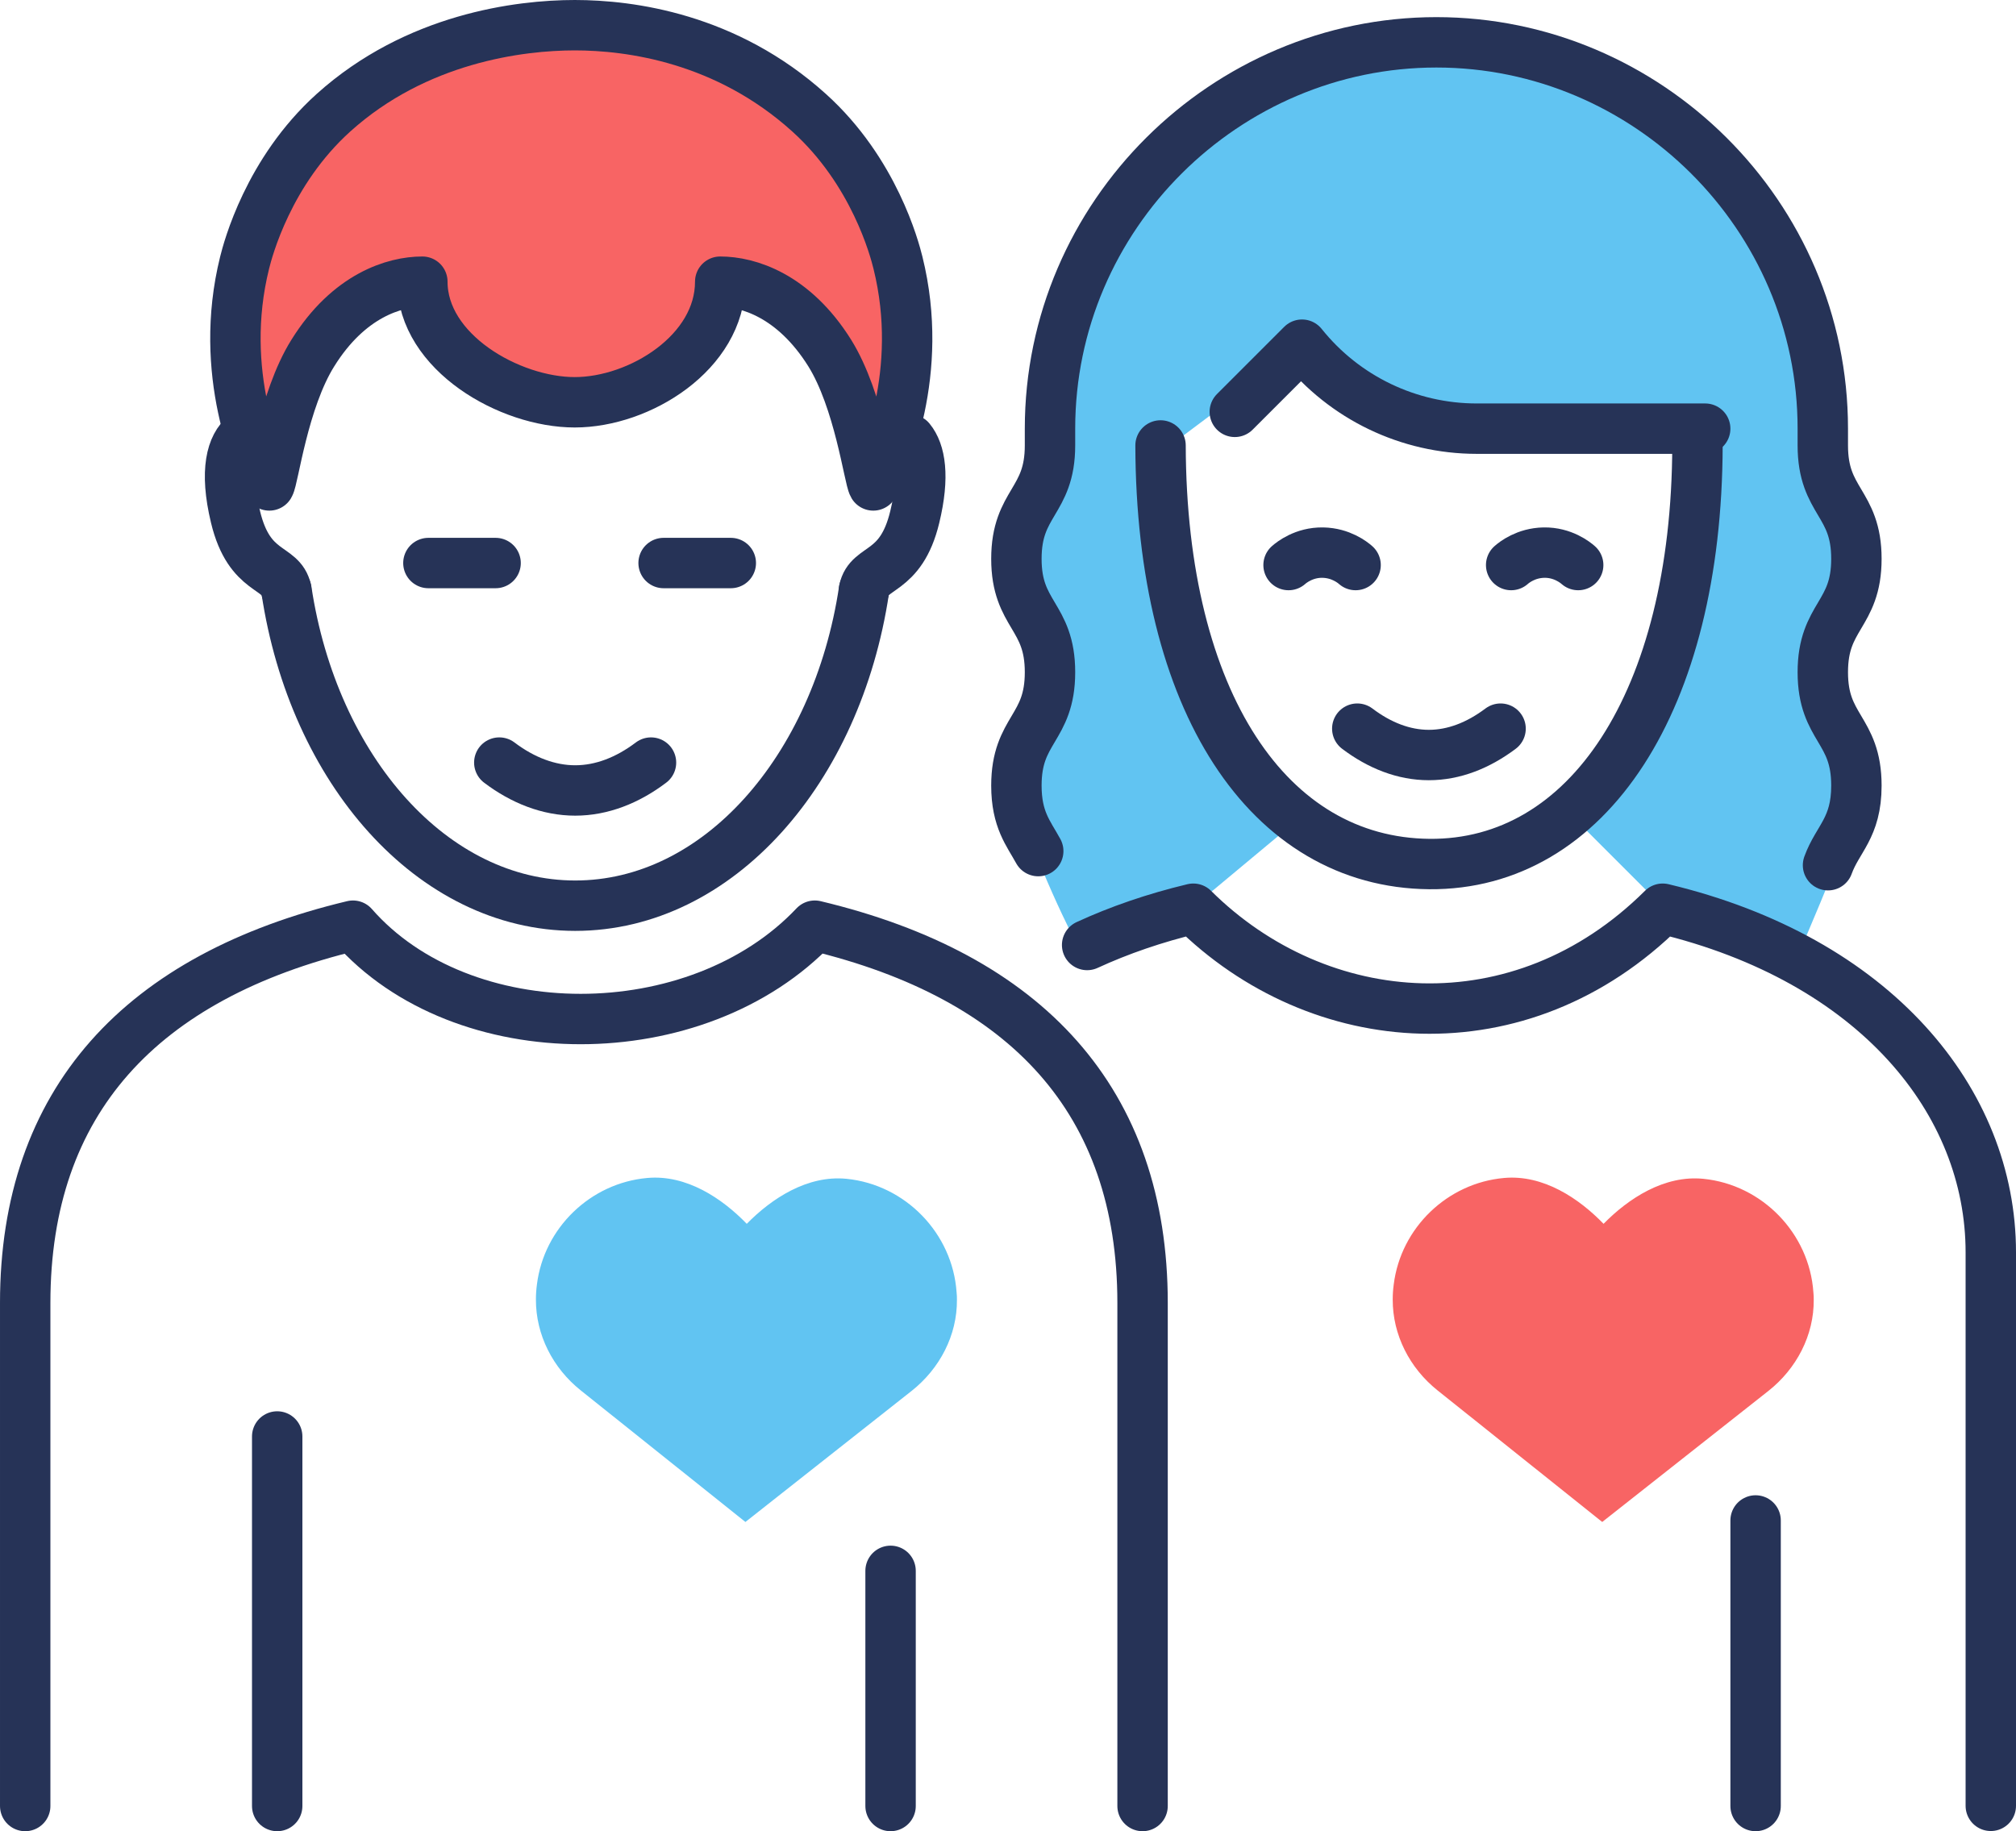
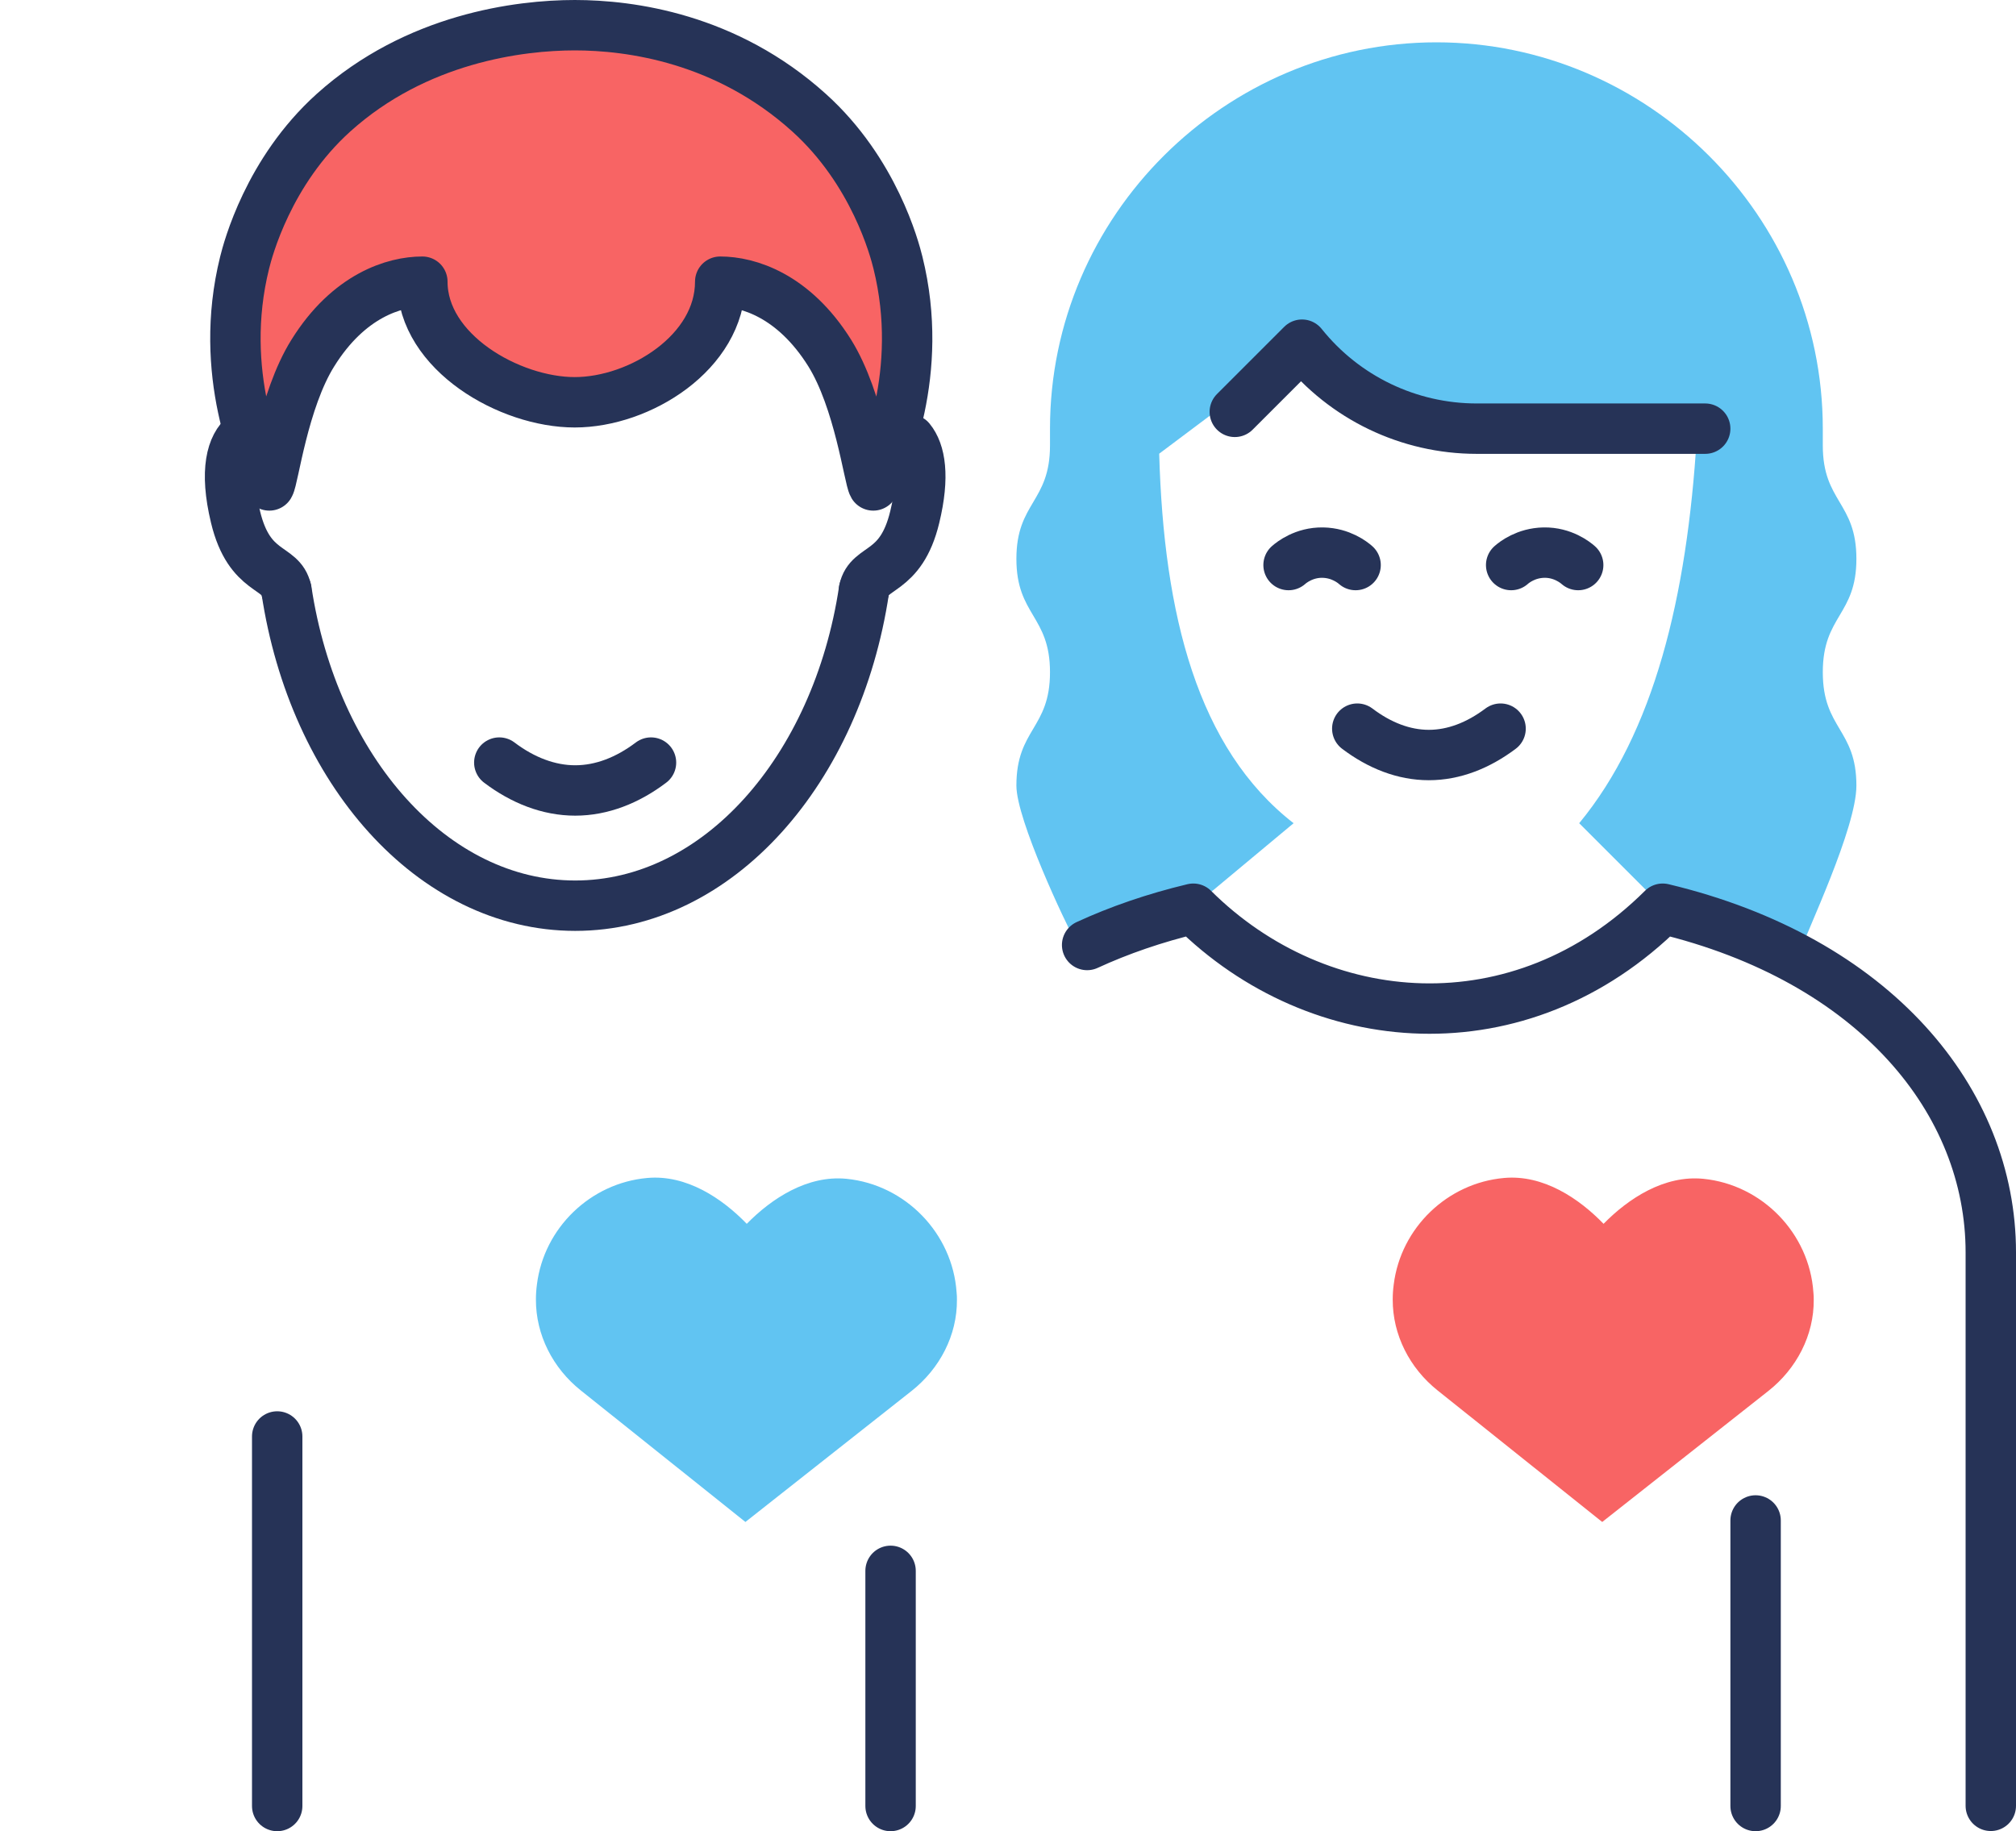
<svg xmlns="http://www.w3.org/2000/svg" id="Layer_2" data-name="Layer 2" viewBox="0 0 120 109.02">
  <defs>
    <style>      .cls-1 {        fill: none;        stroke: #263357;        stroke-linecap: round;        stroke-linejoin: round;        stroke-width: 3px;      }      .cls-2 {        fill: #f86464;      }      .cls-2, .cls-3 {        stroke-width: 0px;      }      .cls-3 {        fill: #61c4f2;      }    </style>
  </defs>
  <g id="Icons">
    <g>
      <path class="cls-2" d="m34.21,1.5c3.3,0,9.02.76,13.95,5.21,3.88,3.5,5.09,8.12,5.29,8.93,1.63,6.57-.84,11.98-1.47,13.26-.25-.41-.84-5.07-2.59-7.88-2.15-3.44-4.87-4.25-6.52-4.25,0,4.21-4.79,7.18-8.66,7.18s-9.07-2.97-9.07-7.18c-1.65,0-4.38.81-6.52,4.25-1.76,2.81-2.34,7.48-2.59,7.88-.63-1.28-3.1-6.69-1.47-13.26.2-.8,1.41-5.43,5.29-8.93,4.93-4.44,11.07-5.21,14.37-5.21Z" />
      <path class="cls-3" d="m110.5,33.27c0-3.38-2-3.38-2-6.75v-1c0-12.7-10.44-23-23-23s-23,10.3-23,23v1c0,3.38-2,3.38-2,6.75s2,3.38,2,6.75-2,3.37-2,6.75c0,2.03,2.92,8.19,3.5,9.24l7-2,6-5c-5.72-4.45-7.73-12.4-8-22l8-6c4.11,4.61,12.91,5.66,24,5-.58,9.57-2.56,17.62-7,23l5,5,8,3c.56-1.58,3.5-7.71,3.5-10.24,0-3.37-2-3.37-2-6.75s2-3.38,2-6.75Z" />
-       <path class="cls-1" d="m61.8,50.67c-.58-1.06-1.3-1.87-1.3-3.9,0-3.37,2-3.37,2-6.75s-2-3.38-2-6.75,2-3.38,2-6.75v-1c0-12.7,10.44-23,23-23s23,10.3,23,23v1c0,3.38,2,3.38,2,6.75s-2,3.38-2,6.75,2,3.37,2,6.75c0,2.53-1.12,3.16-1.69,4.74" />
      <path class="cls-1" d="m51.43,35.13c.29-1.47,2.19-.9,3.02-4.35.59-2.44.32-3.88-.28-4.61" />
      <path class="cls-1" d="m17.04,35.13c-.29-1.47-2.19-.9-3.02-4.35-.67-2.78-.22-4.26.55-4.87" />
      <path class="cls-1" d="m51.43,35.13c-1.61,10.72-8.7,18.79-17.19,18.79s-15.58-8.07-17.19-18.79" />
      <path class="cls-1" d="m38.75,45.4c-1.4,1.06-2.94,1.66-4.51,1.66s-3.12-.6-4.52-1.66" />
-       <path class="cls-1" d="m68.01,107.52v-29.95c0-12-6.88-19.44-19.51-22.46-7,7.41-21,7.41-27.49,0-12.63,3.02-19.51,10.46-19.51,22.46v29.95" />
-       <line class="cls-1" x1="25.5" y1="33.52" x2="29.5" y2="33.52" />
-       <line class="cls-1" x1="39.5" y1="33.52" x2="43.5" y2="33.52" />
      <path class="cls-1" d="m80.69,33.64c-.18-.16-.88-.72-1.95-.74-1.12-.02-1.87.59-2.04.74" />
      <path class="cls-1" d="m89.95,33.64c.18-.16.88-.72,1.95-.74,1.12-.02,1.87.59,2.04.74" />
      <path class="cls-1" d="m101.5,25.52h-13.6c-4.05,0-7.87-1.84-10.4-5l-4,4" />
-       <path class="cls-1" d="m69.08,26.52c.04,15.25,6.42,24.83,16,24.92,9.42.08,15.92-9.67,15.96-24.92" />
      <path class="cls-1" d="m64.71,56.26c1.91-.88,4.02-1.61,6.32-2.16,7.47,7.42,19.47,8.42,27.94,0,12.64,3.02,19.53,11.46,19.53,20.46v32.95" />
      <path class="cls-1" d="m80.79,43.38c1.32,1,2.77,1.57,4.26,1.57s2.94-.57,4.27-1.57" />
      <path class="cls-1" d="m34.21,1.5c3.3,0,9.02.76,13.95,5.21,3.88,3.5,5.09,8.12,5.29,8.93,1.63,6.57-.84,11.98-1.47,13.26-.25-.41-.84-5.07-2.59-7.88-2.15-3.44-4.87-4.25-6.52-4.25,0,4.21-4.79,7.18-8.66,7.18s-9.07-2.97-9.07-7.18c-1.65,0-4.38.81-6.52,4.25-1.76,2.81-2.34,7.48-2.59,7.88-.63-1.28-3.1-6.69-1.47-13.26.2-.8,1.41-5.43,5.29-8.93,4.93-4.44,11.07-5.21,14.37-5.21Z" />
      <path class="cls-3" d="m56.96,77.38c0-.14,0-.29-.02-.44-.24-3.52-3.05-6.41-6.55-6.76-2.33-.23-4.46,1.17-5.94,2.68-1.47-1.52-3.59-2.94-5.92-2.73-3.38.3-6.15,2.97-6.57,6.34-.04.3-.06.59-.06.89-.01,2.11,1.01,4.09,2.66,5.41l9.81,7.84,9.89-7.8c1.67-1.32,2.72-3.31,2.7-5.44Z" />
      <path class="cls-2" d="m107.96,77.38c0-.14,0-.29-.02-.44-.24-3.52-3.05-6.41-6.55-6.76-2.33-.23-4.46,1.17-5.94,2.68-1.47-1.52-3.59-2.94-5.92-2.73-3.38.3-6.15,2.97-6.57,6.34-.04.3-.06.59-.06.89-.01,2.11,1.01,4.09,2.66,5.41l9.81,7.84,9.89-7.8c1.67-1.32,2.72-3.31,2.7-5.44Z" />
      <line class="cls-1" x1="16.5" y1="85.52" x2="16.5" y2="107.52" />
      <line class="cls-1" x1="53.01" y1="93.52" x2="53.01" y2="107.52" />
      <line class="cls-1" x1="104.5" y1="90.52" x2="104.5" y2="107.52" />
    </g>
  </g>
</svg>